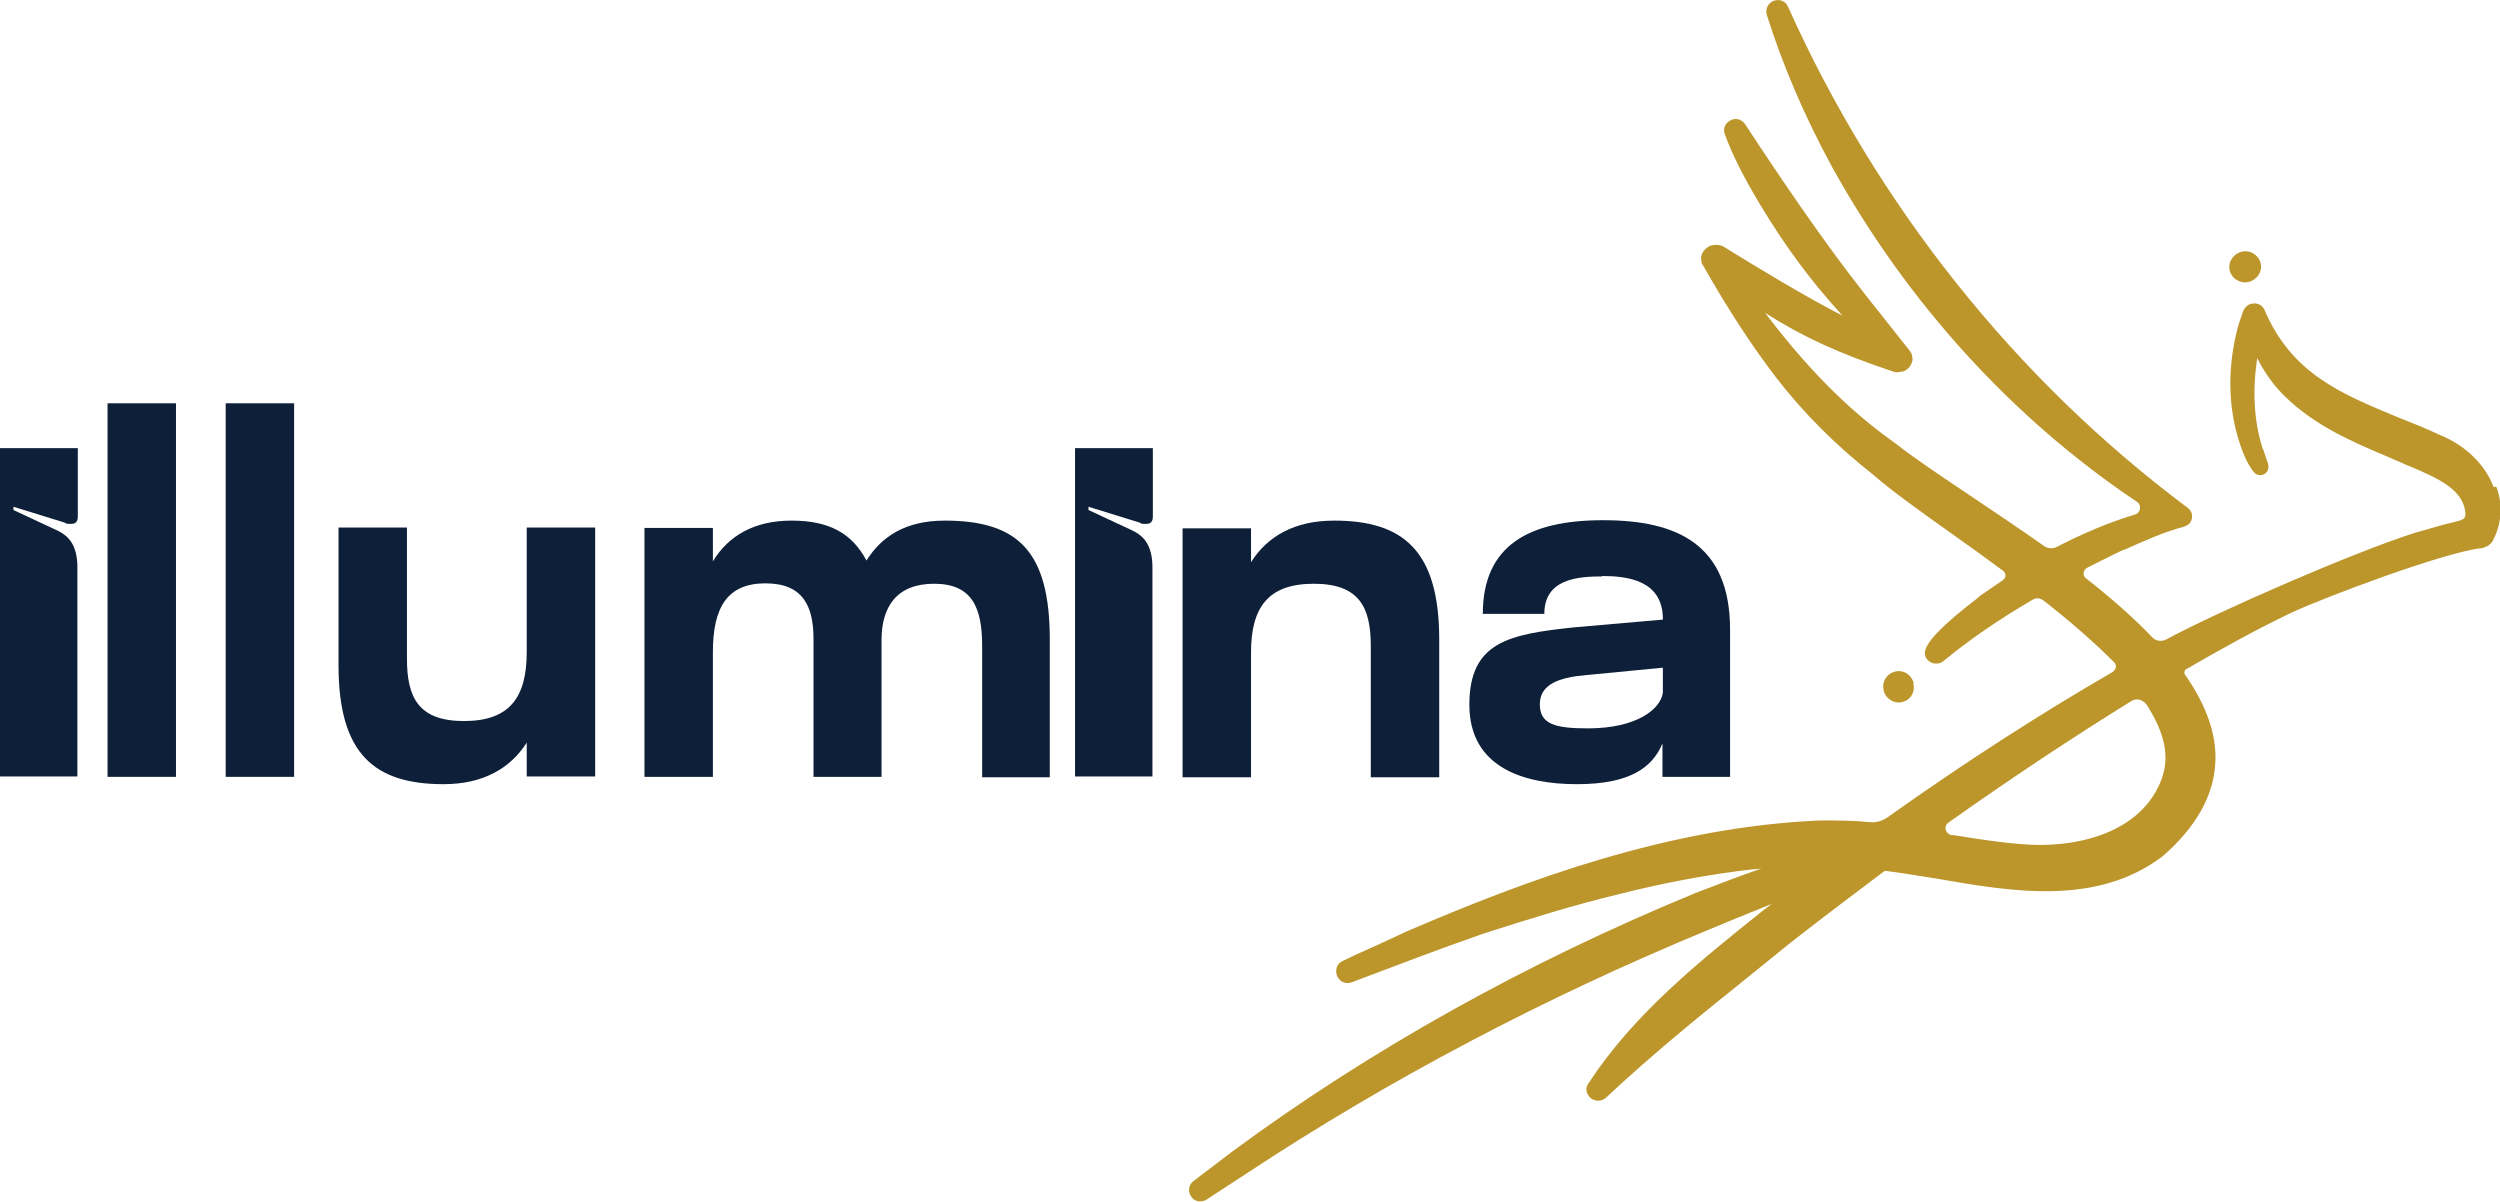
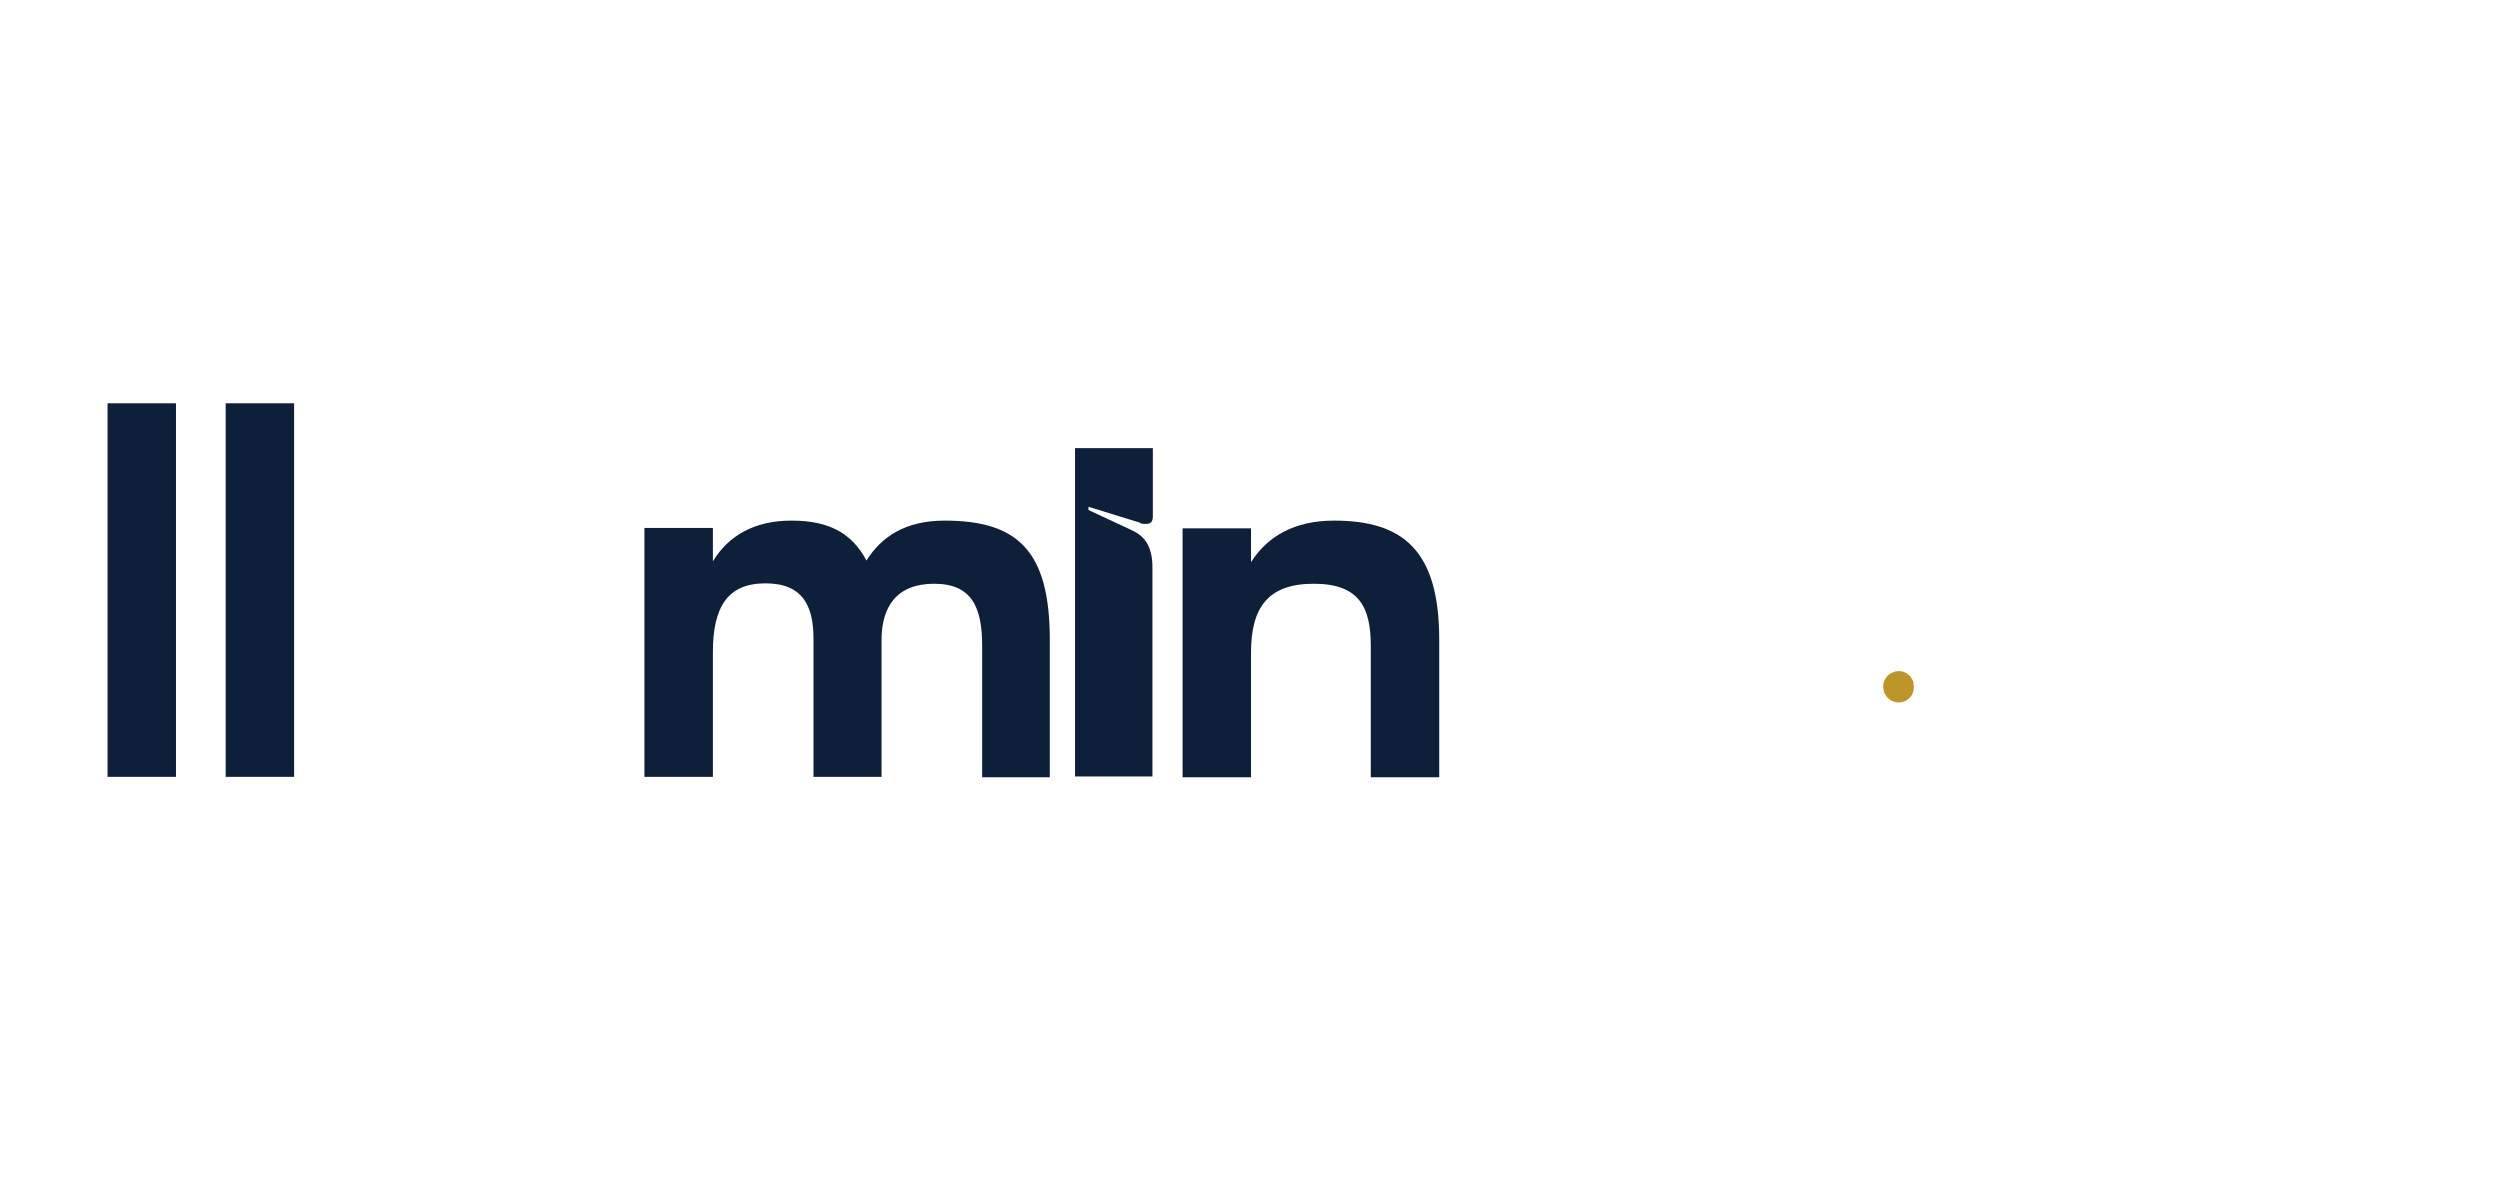
<svg xmlns="http://www.w3.org/2000/svg" id="Livello_1" version="1.1" viewBox="0 0 613.7 295">
  <defs>
    <style>
      .st0 {
        fill: #0e1f39;
      }

      .st1 {
        fill: #bc962b;
      }
    </style>
  </defs>
  <g id="ILLUMINA">
    <g>
-       <path class="st0" d="M0,110h19.1v16.8c0,1.2-.5,1.8-1.6,1.8s-1.2,0-1.6-.3l-12.6-3.9v.8l10.5,4.9c1.8.8,3.1,1.9,3.9,3.3s1.3,3.3,1.3,5.8v51.4H0v-80.7h0Z" />
      <path class="st0" d="M26.4,190.7v-91.7h16.8v91.7h-16.8Z" />
      <path class="st0" d="M55.4,190.7v-91.7h16.8v91.7h-16.8Z" />
-       <path class="st0" d="M99.9,129.6v32.1c0,9.5,2.8,15.3,14,15.3s15.4-5.8,15.4-16.9v-30.6h16.8v61.1h-16.8v-8.3c-4,6.3-10.7,10.2-20.4,10.2-17,0-25.8-7.4-25.8-29.2v-33.8h16.8Z" />
      <path class="st0" d="M199.7,190.7v-33.8c0-8-2.5-13.7-11.8-13.7s-12.9,5.8-12.9,16.9v30.6h-16.8v-61.1h16.8v8.2c3.8-6.3,10.2-10,19.3-10s14.8,3,18.4,9.8c3.7-5.9,9.6-9.8,19.2-9.8,17.9,0,25.8,7.4,25.8,29.2v33.8h-16.6v-32.2c0-9.5-2.5-15.3-11.8-15.3s-12.9,5.8-12.9,13.8v33.6h-16.8.1Z" />
      <path class="st0" d="M263.9,110h19.1v16.8c0,1.2-.5,1.8-1.6,1.8s-1.2,0-1.6-.3l-12.6-3.9v.8l10.5,4.9c1.8.8,3.1,1.9,3.9,3.3s1.3,3.3,1.3,5.8v51.4h-19v-80.7h0Z" />
      <path class="st0" d="M336.5,190.7v-32.1c0-9.5-2.8-15.3-14-15.3s-15.4,5.8-15.4,16.9v30.6h-16.8v-61.1h16.8v8.3c4-6.3,10.6-10.2,20.4-10.2,17,0,25.8,7.4,25.8,29.2v33.8h-16.8Z" />
-       <path class="st0" d="M393.3,141.5c-6,0-14.2.6-14.2,9.2h-15.1c0-16.8,11.3-23,29.5-23s31.2,5.9,31.2,26.9v36.1h-16.6v-8.2c-2.5,6-8.1,10-21,10s-26.4-4-26.4-19.5,9.8-17.3,25.7-19l21.8-1.9v-.3c-.1-9.4-8.8-10.4-14.9-10.4h0ZM389.5,165.7c-6.9.6-11.5,2.3-11.5,7.2s3.8,5.9,11.8,5.9c12.1,0,17.9-4.8,18.4-8.8v-6.1l-18.6,1.8h0Z" />
    </g>
    <g>
-       <path class="st1" d="M612.1,119.5c-2-5.4-6.9-10.2-13.1-12.7-3.4-1.6-6.9-3-10.2-4.3-14-5.8-26.2-10.7-32.9-26.4-.5-1.1-1.5-1.7-2.7-1.6-1.2,0-2.2.9-2.6,2-.6,1.7-1.2,3.4-1.6,5.2-2.3,9.7-1.9,19.1.9,27.4.9,2.7,1.9,4.9,3.3,6.7.6.8,1.7,1.1,2.6.6s1.2-1.4,1-2.4c-.3-1-.7-2-1-3,0-.3-.3-.7-.4-1-2.1-6.7-2.5-14-1.3-22.1,1.8,3.6,4.1,6.8,6.8,9.4,7.2,7.1,16.4,11.1,25.4,14.9,1.2.5,2.5,1.1,3.7,1.6.6.3,1.3.6,1.9.8,6.5,2.8,12.7,5.5,13.3,11.2,0,1.4,0,1.7-2.6,2.3s-6.3,1.7-9.8,2.7c-15.1,4.8-48.1,19.2-60.9,26.1h0c-1.2.7-2.7.5-3.6-.5-4.4-4.6-9.8-9.4-16.3-14.5-.4-.3-.6-.8-.5-1.3s.3-.9.8-1.2c2.5-1.3,5-2.5,7.8-3.9.5-.2,1-.5,1.5-.6,4.7-2.1,9.5-4.3,14.5-5.6.9-.3,1.7-.9,1.9-1.8.3-1,0-2.1-.9-2.8-42.2-31.5-76.2-74.1-98.2-123.1h0c-.6-1.4-2.1-1.9-3.5-1.4-1.4.6-2.1,2-1.7,3.4,3.9,12.4,9.3,25,16.1,37.5,18.4,33.2,44.2,61.6,74.8,82.1,1.2.8.9,2.7-.5,3.1-6.3,1.9-12.5,4.5-19.1,7.9-1.1.6-2.4.5-3.4-.3-6.1-4.3-12.4-8.5-17.9-12.2-7.3-4.9-13.6-9.1-18.2-12.7h0c-8.1-5.8-18.7-14.4-32.2-32.2,9.4,6,18.3,10,31.4,14.4.6.2,1.4.3,2,0,.1,0,.3,0,.5,0,.8-.3,1.5-.9,1.9-1.7.4-.7.5-1.4.3-2,0-.5-.3-1-.6-1.4l-10.7-13.5c-10.5-13.3-20.9-28.7-29.7-42.1-.7-1.1-2.1-1.6-3.3-1.1-.7.3-1.3.8-1.6,1.4s-.4,1.4-.1,2.1c1.6,4.5,4.4,10.2,8.6,17.2,6.2,10.3,12.3,18.6,20.3,27.4-10-5.2-20.2-11.4-29.1-16.9-.8-.5-1.8-.6-2.8-.4h0c-.6,0-1.1.4-1.6.8-.7.6-1.2,1.4-1.2,2.3s.1,1.4.5,1.9c6.3,11.1,12.1,19.9,18,27.6,6.5,8.4,14.4,16.4,23.7,23.7,4.3,3.8,11.3,8.8,19.3,14.5,4.1,2.9,8.3,5.9,12.6,9.1.4.3.6.7.6,1.2s-.3.8-.6,1.1c-1.7,1.2-3.6,2.4-5.4,3.7h0c-.2.1-.5.3-.7.6-9,6.9-13,11.1-13.1,13.6,0,.7.3,1.4.8,1.8.5.5,1.2.8,2,.8s1.5-.3,2-.8c6.2-5.1,13.3-10,21.7-14.9.8-.5,1.7-.4,2.5.1,7.2,5.6,12.9,10.7,17.5,15.3.3.3.5.8.4,1.2s-.3.8-.7,1.1c-18.3,10.6-36.9,22.6-55.3,35.7-1.4,1-3,1.4-4.6,1.2-3.9-.4-8-.4-12-.4h0c-37.2,1.6-72.1,14.6-101.4,27.2-3.4,1.6-6.9,3.2-10.2,4.7-1.9.8-3.7,1.7-5.6,2.6-1.4.6-1.9,2.2-1.4,3.6.3.7.8,1.3,1.5,1.6.7.3,1.5.3,2.2,0,10.3-3.9,21.3-8.1,32.2-11.9,11.2-3.6,22.1-7,32.9-9.6,11.4-2.9,22.6-5,33.3-6.2.7,0,1.4-.1,2.1-.2-5.2,1.8-10.5,3.8-16.4,6.1-41.5,17.1-79.6,38.4-113.4,63.3l-9.6,7.3c-1.2.9-1.5,2.5-.6,3.8.4.6,1,1.1,1.8,1.2h.5c.6,0,1.2-.2,1.6-.5l9.8-6.4c35-23.1,73.2-43.2,113.4-59.8,3.8-1.6,9.2-3.8,15.4-6.3-.8.6-1.4,1.1-2.1,1.6l-.5.4c-15.5,12.4-31.4,25.2-42.4,42.1h0c-.5.7-.6,1.6-.3,2.3.5,1.2,1.5,1.9,2.7,1.9h0c.8,0,1.5-.3,2-.8,11.3-10.6,23.5-20.5,35.5-30.1,3.1-2.5,6.3-5.1,9.5-7.7,7.8-6.1,15.6-12,23.2-17.7.1-.1.3-.1.5-.1h0c4,.5,8.1,1.2,12.5,1.9,18.4,3.2,39.3,6.8,55.5-5.6h0c8-7,12.3-14.6,12.8-22.5.5-7-2.1-14.4-7.5-22.1,0-.2-.2-.5,0-.7,0-.3.2-.5.5-.6,8.1-4.7,16.9-9.6,25.9-13.9,8.3-3.8,36.9-14.6,46.2-15.7.6,0,1.2-.3,1.8-.6.6-.4,1-.8,1.2-1.2,2.2-4.1,2.6-8.8.9-13.3h-.5ZM530.8,190.8c-4.9,14-21.7,17.6-34.7,16.4h0c-5.4-.4-10.9-1.3-16.6-2.2h-.5c-.6-.2-1.2-.6-1.4-1.4-.1-.6.1-1.2.6-1.6,15.1-10.7,30.3-20.8,45-29.9.5-.3.9-.4,1.4-.4.9,0,1.7.5,2.3,1.2,4.4,6.8,5.7,12.6,3.9,17.8h0Z" />
      <path class="st1" d="M469.8,167.8c-.1-.6-.5-1.3-.9-1.8-2.7-2.9-7.4-.4-6.5,3.5.1.6.5,1.2.8,1.6,2.7,3,7.4.6,6.5-3.3h.1Z" />
-       <path class="st1" d="M549.4,68.9c2.3,1.2,5.1-.3,5.6-2.8.3-1.6-.6-3.3-2.1-4-2.3-1.2-5.1.3-5.6,2.8-.3,1.7.6,3.3,2.1,4Z" />
    </g>
  </g>
</svg>